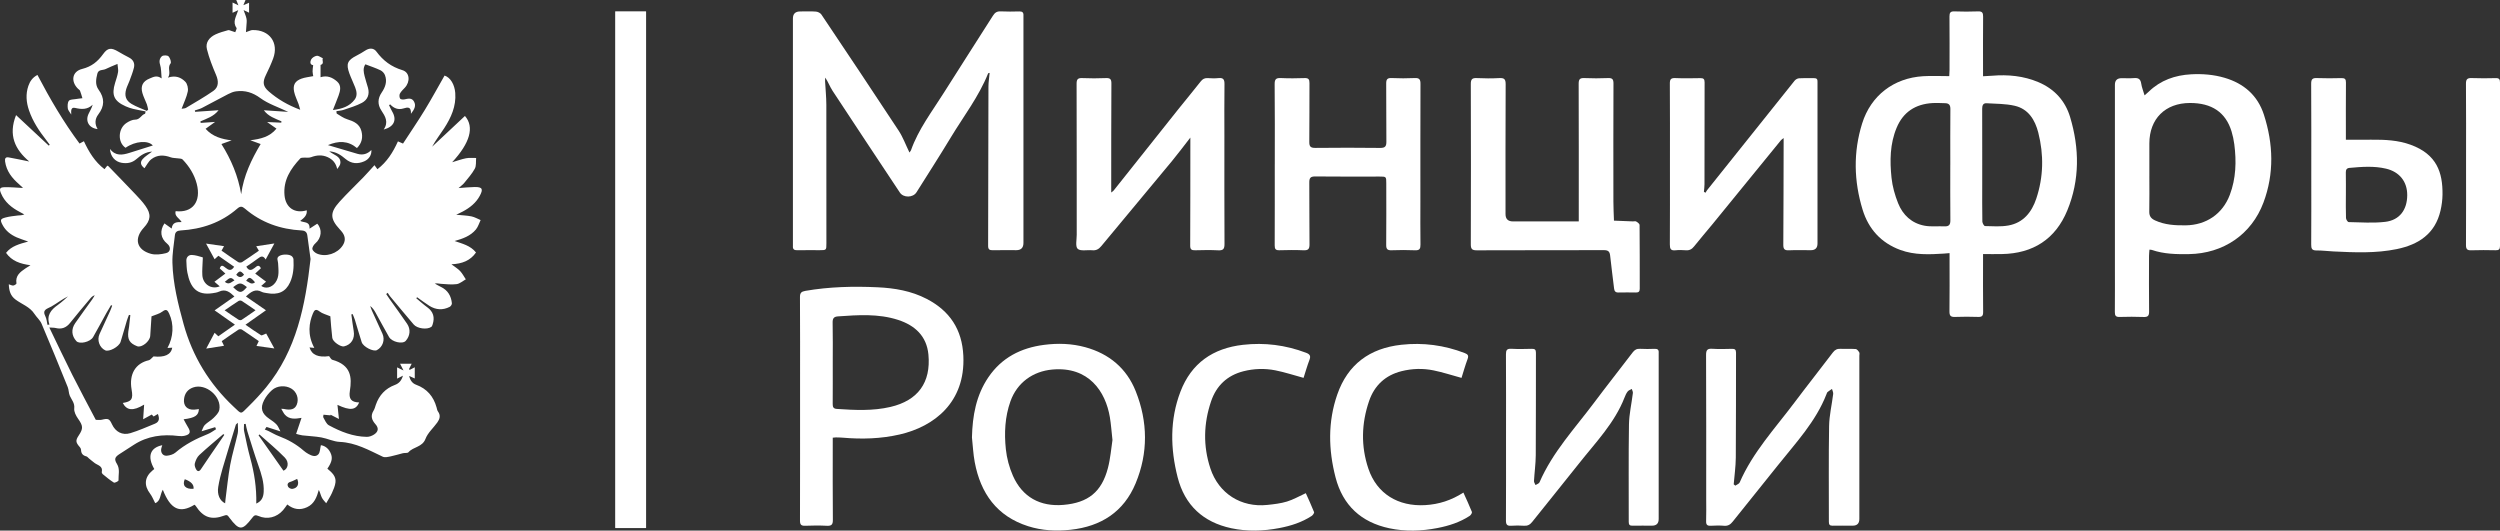
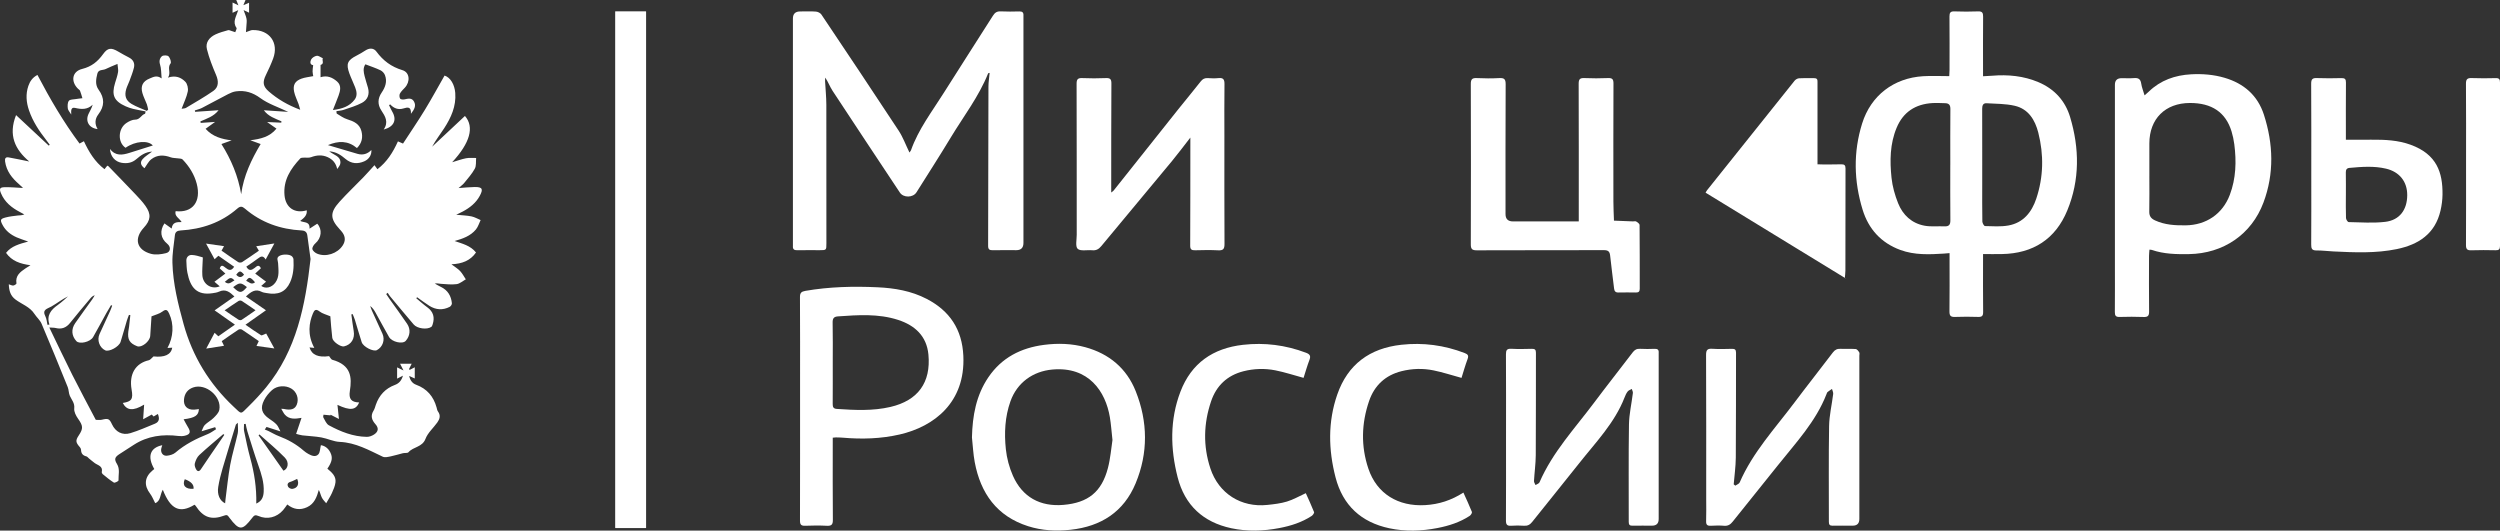
<svg xmlns="http://www.w3.org/2000/svg" id="Layer_1" data-name="Layer 1" viewBox="0 0 2549.35 541.07">
  <rect x="0" y="0" width="2549.35" height="541.07" fill="#333333" stroke="none" />
  <defs>
    <style> .cls-1 { fill: #fff; } </style>
  </defs>
  <path class="cls-1" d="m198.25,514.74c-14.94,9.11-24.33,4.74-32.22-15.34-2.94,4.86-2.13,11.74-7.78,13.67-1.81-3.44-3.05-6.86-5.16-9.61-6.47-8.44-5.78-16.87,2.35-23.63.63-.52,1.27-1.04,1.88-1.54-7.34-12.67-4.4-21.73,8.16-24.31-.42,1.4-.92,2.59-1.11,3.83-.61,3.95,1.86,7.29,5.79,6.9,2.99-.3,6.46-1.25,8.66-3.14,9.89-8.48,21.21-14.23,33.19-19,2.94-1.17,5.53-3.22,8.28-4.86-.3-.71-.59-1.42-.89-2.12-4.33,1.31-8.66,2.62-13.84,4.18,1.08-2.21,1.69-4.79,3.28-6.4,2.66-2.69,6.22-4.48,8.91-7.15,2.37-2.36,5.24-5.17,5.86-8.19,2.78-13.54-13.75-27.5-26.68-22.92-5.62,1.99-8.61,6.11-9.28,11.87-.8,6.92,3.31,11.14,10.3,10.76,1.62-.09,3.22-.38,4.85-.58-.26,6.47-3.85,8.97-15.57,10.4,1.62,2.95,2.94,5.62,4.51,8.13,3.01,4.83,2.2,7.31-3.3,8.64-2.03.49-4.28.53-6.37.27-16.18-2.01-31.55-.08-45.54,8.95-4.9,3.16-9.79,6.34-14.69,9.49-4.82,3.1-5.54,5.27-2.6,10.03,3.34,5.4,1.38,11.24,1.6,16.87.03.73-3.86,2.72-4.73,2.18-4.04-2.49-7.7-5.63-11.4-8.64-.56-.45-1.06-1.55-.92-2.2,1.31-6.06-3.99-6.71-7.23-9.09-2.03-1.49-3.93-3.14-5.89-4.73-.87-.71-1.63-1.84-2.61-2.07-3.64-.86-5.35-3-5.43-6.71-.02-.88-.54-1.91-1.14-2.59-4.41-5.01-4.63-6.89-1.19-12.06,4.78-7.18,4.37-9.85-.75-17.1-2.1-2.98-4.23-7.11-3.85-10.43.63-5.46-2.61-8.67-4.48-12.81-1.24-2.74-1.02-6.13-2.16-8.94-8.74-21.58-17.51-43.15-26.64-64.58-1.59-3.74-5.08-6.62-7.35-10.13-4.65-7.18-12.75-9.74-19.17-14.51-5.3-3.94-6.67-9.05-6.94-15.63,1.92.58,3.34,1.45,4.63,1.28,1.19-.15,3.3-1.59,3.2-2.15-1.36-7.95,3.89-11.73,9.35-15.43,1.22-.83,2.48-1.59,4.92-3.14-10.39-1.37-18.99-4.21-24.9-12.59,5.48-7.01,13.57-9.03,22.59-11.55-4.74-1.7-8.33-2.76-11.72-4.26-6.07-2.69-11.2-6.59-14.38-12.6-2.73-5.16-2.4-6.25,3.12-7.7,3.98-1.04,8.14-1.48,12.25-1.98,2.11-.25,4.27-.04,6.77-1.12-1.48-.8-2.94-1.62-4.43-2.4-8.47-4.42-15.66-10.16-19.42-19.29-1.85-4.49-1.16-5.93,3.68-6.06,5.93-.16,11.88.46,18.88.79-1.63-1.53-2.78-2.69-4.01-3.76-7.22-6.25-12.92-13.37-14.31-23.27-.45-3.19.59-4.68,3.61-4.15,6.96,1.22,13.87,2.74,21.04,4.19-14.51-12.22-21.58-26.81-13.46-47.33,11.75,10.97,22.55,21.06,33.36,31.14.33-.3.65-.61.98-.91-1.13-1.52-2.23-3.07-3.4-4.56-7.33-9.35-13.87-19.16-17.74-30.51-2.81-8.23-3.52-16.56-.65-24.93,1.61-4.67,4.25-8.56,9.25-11.19,12.79,24.39,26.49,47.88,42.94,69.97,1.68-.9,2.93-1.57,4.44-2.37,5.1,10.92,11.1,20.95,21.01,28.51,1.11-1.41,1.98-2.5,2.8-3.55.53.21.91.24,1.11.45,9.26,9.57,18.57,19.11,27.73,28.78,3.55,3.74,7.12,7.53,10.09,11.72,6.08,8.59,5.45,14.58-1.7,22.34-10.18,11.04-7.33,22.52,7.26,26.56,4.77,1.32,10.52.55,15.48-.68,4.82-1.19,5.15-6.35,1.24-9.54-6.86-5.6-7.93-13.15-2.89-20.78,2.2,1.57,4.41,3.14,7.39,5.26.7-6.53,5.14-6.69,10.16-6.62-2.43-4.06-7.58-5.92-6.13-11.13,17.24,1.96,26.29-9.67,21.52-27.94-2.48-9.49-7.64-17.71-14.43-24.77-1-1.03-3.28-.89-4.99-1.16-2.35-.38-4.89-.21-7.06-1.02-7.03-2.61-13.91-2.68-19.88,1.97-2.91,2.27-4.65,6.05-6.92,9.15-3.8-2.92-4.85-5.97-1.81-9.4,2.54-2.86,6.06-4.85,9.59-7.56-6.8.31-11.61,3.83-16.08,7.69-4.46,3.85-9.44,4.63-14.93,3.74-6.83-1.11-11.55-6.61-11.97-14.16,5.6,7.48,12.69,6.29,19.99,3.97,8.01-2.54,16.02-5.06,23.7-7.48-4.6-5.42-17.83-4.67-27.8,2.35-8.27-5.52-7.79-19.69,1.09-25.43,2.58-1.67,5.81-3.3,8.73-3.28,4.87.04,6.16-4.82,9.95-5.96.39-.12.41-1.48.65-2.46-4.41-.87-8.65-1.57-12.81-2.58-2.57-.62-5.1-1.52-7.52-2.6-11.9-5.33-14.59-11.46-10.74-23.92,1.13-3.65,2.39-7.29,3.02-11.04.39-2.31-.31-4.8-.61-8.25-4.57,1.95-8.38,3.36-11.98,5.19-2.9,1.47-7.39.17-8.55,4.75-1.42,5.61-2.35,11.36,1.3,16.37,6.25,8.59,6.17,16.72-.28,25.14-3.48,4.55-3.91,9.71-.74,15-8.9-.99-12.89-8.25-9.08-15.84,1.43-2.86,3.03-5.64,4.06-9.03-5.48,5.21-11.43,4.8-17.87,3.3-4.28-1-4.26,2.42-3.99,6.76-1.63-2.74-3.32-4.41-3.52-6.23-.29-2.6-.33-5.98,1.1-7.79,1.21-1.52,4.64-1.35,7.11-1.79,2.21-.39,4.46-.58,6.69-.86-.78-2.53-1.46-5.11-2.42-7.57-.33-.85-1.38-1.41-2.1-2.11-7.57-7.45-6.05-17.6,4.2-20.16,9.66-2.41,15.91-7.49,21.48-15.22,4.78-6.64,8.36-6.61,15.43-2.46,3.58,2.1,7.22,4.13,10.91,6.02,4.32,2.21,6.11,5.83,5.05,10.31-1.09,4.65-2.94,9.13-4.58,13.64-1.01,2.81-2.49,5.46-3.32,8.31-1.94,6.7-.43,11.56,5.51,15.09,4.87,2.89,10.34,4.77,15.55,7.09.44-.45.88-.9,1.32-1.35-.42-1.79-.66-3.65-1.3-5.36-1.45-3.89-3.47-7.61-4.58-11.58-2.01-7.16.5-12,7.46-14.76,3.53-1.4,7.16-3.75,12.18-.05-.54-5.41-.31-10.06-1.63-14.21-1.17-3.65-.21-6.58,1.93-8.44,1.34-1.17,5.54-1.1,6.75.12,1.63,1.64,3.03,6.04,2.04,7.28-3.71,4.64.96,9.6-2.75,14.43,7.89-2.66,13.55-.15,17.8,4.2,2.11,2.16,3.15,6.8,2.52,9.89-1.16,5.75-3.89,11.18-6.31,17.66,1.86-.35,3.36-.25,4.41-.89,9.38-5.64,18.94-11.03,27.9-17.28,5.62-3.92,5.57-9.97,2.78-16.46-3.64-8.48-7.03-17.18-9.26-26.1-1.75-6.99,2.56-12.21,8.83-15.14,4.03-1.88,8.42-3.05,12.73-4.27,1.04-.29,2.4.47,3.59.82,1.26.37,2.49.82,3.73,1.23.47-1.51,1.82-3.64,1.26-4.43-4.34-6.22-.2-11.56,1.78-18.06-2.29,1.07-3.9,1.82-5.79,2.7V2.57c1.72.83,3.27,1.58,5.99,2.89-.97-2.39-1.52-3.75-2.21-5.46h9.44c-.63,1.52-1.21,2.93-2.17,5.26,2.47-1.05,4.02-1.71,5.79-2.46v10.16c-1.8-.86-3.33-1.6-5.6-2.68,1.23,3.51,2.5,6.15,3.02,8.94.43,2.29,0,4.75-.12,7.12-.11,2.15-.32,4.3-.48,6.45,1.58-.58,3.15-1.2,4.75-1.74.61-.21,1.28-.36,1.92-.38,17.31-.46,27.07,12.88,21.07,29.04-2.14,5.76-4.74,11.36-7.44,16.88-3.53,7.23-2.99,11.51,3.07,16.75,9.13,7.9,19.4,13.91,31.96,18.6-.76-2.67-1.13-4.29-1.69-5.85-1.51-4.21-3.65-8.28-4.53-12.61-1.39-6.9.94-10.86,7.51-13.27,3.56-1.31,7.48-1.64,12.02-2.56-.12-.75-.66-2.75-.7-4.76-.04-2.12.39-4.24.62-6.41-3.84-.48-2.91-4.13-2.09-5.75.93-1.85,3.63-3.53,5.76-3.83,1.83-.26,3.95,1.54,6.2,2.54-1.16,2.02,1.85,5.63-2.35,6.78v12.53c6.79-2.2,12.27.33,16.88,4.39,4.57,4.04,3.29,9.38,1.46,14.39-1.68,4.58-3.55,9.08-5.75,14.65,9.62-1.14,17.07-3.8,22.25-10.71,2.86-3.81,2.03-8.28.43-12.42-1.85-4.81-4.18-9.44-5.92-14.28-3.5-9.72-1.91-13.29,7.27-18,3.1-1.59,6.14-3.35,9.06-5.26,4.11-2.7,8.48-2.7,11.24,1.03,6.87,9.32,15.19,15.58,26.58,19.02,7.57,2.28,8.12,11.8,2.46,17.85-1.81,1.93-3.85,3.8-5.06,6.08-.71,1.35-.55,3.79.26,5.09.55.87,3.02,1.07,4.45.76,3.7-.79,7.43-1.89,9.71,2.28,2.36,4.32.3,7.95-3.15,12.43.4-7.49-3.31-6.8-7.68-5.45-5.24,1.62-9.74-.09-13.5-4.17-.38.27-.77.55-1.15.82,1.06,2.17,1.99,4.42,3.21,6.5,4.97,8.44,2.01,15.54-8.7,18.38,5.3-7.65,1.58-13.53-2.35-19.48-4.01-6.06-3.78-12.23.29-18.2,3.74-5.49,5.87-11.34,3.38-17.83-.76-1.98-2.65-4.04-4.56-4.95-4.9-2.33-10.1-4.04-15.41-6.09-2.66,3.95-1.76,8.04-.79,12.02.98,4.03,2.35,7.96,3.46,11.96,1.85,6.68-.39,12.24-6.21,15.33-5.77,3.07-12.21,4.93-18.44,7.08-2.3.8-4.84.92-7.53,1.39.14,1.04-.02,2.28.4,2.53,3.45,2.06,6.81,4.57,10.58,5.73,6.7,2.07,12.63,4.73,14.52,12.14,1.61,6.32.51,12.14-4.56,17.23-9.11-7.63-18.75-7.58-29.62-3.01,10.71,3.18,20.42,6.12,30.18,8.92,5.42,1.56,10.17.15,14.13-3.93.41,4.77-2.23,9.36-7.2,11.53-6.75,2.94-13.23,2.58-19.14-2.39-4.55-3.82-9.31-7.32-16.67-7.78,4.87,3.87,11.65,4.81,11.45,11.72-.06,2.14-1.7,4.24-3.29,6.3-1.29-6.01-4.65-9.81-9.77-12.11-5.64-2.54-11.18-2.08-16.93.08-2.35.88-5.24.27-7.88.45-1.04.07-2.43.11-3.03.75-9.92,10.61-17.56,22.27-16.11,37.72,1.17,12.57,10.44,18.88,22.67,15.23.57,5.01-2.67,7.76-6.69,10.84,3.98,2.01,10.03.22,9.54,7.89,3.33-2.16,5.59-3.62,7.85-5.08,5.35,5.74,4.37,14.66-1.9,20.04-1.62,1.39-3.38,4.12-3.05,5.84.36,1.85,2.84,3.88,4.86,4.71,9.06,3.74,20.65-.15,26.02-8.32,2.88-4.38,2.9-8.73-.07-13.03-.85-1.23-1.87-2.34-2.88-3.44-9.93-10.79-10.24-17.08-.3-28.1,7.8-8.65,16.31-16.67,24.41-25.06,3.8-3.93,7.4-8.06,11.27-12.3.9,1.22,1.74,2.38,3.01,4.11,9.74-7.43,15.89-17.24,20.92-28.4,1.52.66,2.93,1.28,5.18,2.26,7.43-11.42,15.13-22.67,22.23-34.3,7.02-11.49,13.43-23.34,20.13-35.05,5.99,1.92,10.26,9.18,10.91,17.75,1.02,13.55-4.26,25.08-11.3,35.99-4.02,6.23-8.66,12.06-12.3,18.81,11.16-10.45,22.31-20.9,33.48-31.36,9.81,11.22,5.18,27.53-13.05,47.2,5.2-1.53,9.64-3.19,14.24-4.08,3.3-.63,6.8-.22,10.22-.27-.37,3.68.28,7.91-1.35,10.91-2.89,5.3-7.08,9.91-10.9,14.67-1.29,1.61-3.08,2.8-5.67,5.09,6.48-.44,11.5-1.01,16.52-1.06,7.72-.08,8.85,2.02,5.13,8.95-3.93,7.33-10.19,12.2-17.35,16.04-1.75.94-3.56,1.76-6.68,3.29,6.06.6,10.89.72,15.55,1.67,3.23.66,6.22,2.46,9.32,3.75-1.56,3.21-2.58,6.88-4.78,9.56-5.51,6.69-13.43,9.45-21.75,11.8,7.81,2.77,16.04,4.5,21.83,11.7-5.81,8.33-14.12,11.55-25.08,12.03,3.66,2.79,6.63,4.52,8.88,6.92,2.31,2.47,3.9,5.59,5.81,8.43-3.13,1.71-6.11,4.46-9.41,4.9-5.3.71-10.81-.02-16.22-.33-1.9-.11-3.77-.77-6-.25,2.11,1.17,4.17,2.44,6.35,3.48,6.98,3.36,10.32,9.2,11.07,16.6.12,1.16-1.1,3.07-2.2,3.64-7.08,3.66-14.16,3.17-20.84-1.06-4.28-2.71-8.31-5.81-12.46-8.73l-.82,1.05c3.71,3.07,7.26,6.35,11.15,9.15,6.3,4.54,7.86,10.38,5.54,17.52-.29.89-.64,1.99-1.33,2.49-4.28,3.11-14.37,1.84-17.98-2.4-8.11-9.51-16.1-19.12-24.09-28.72-.92-1.1-1.61-2.4-2.41-3.61l-1.55,1.27c1.23,1.82,2.43,3.67,3.7,5.46,5.88,8.29,11.92,16.46,17.62,24.87,3.83,5.64,3.08,12.38-1.41,17.43-3.19,3.59-14.08,1.17-17.03-3.98-4.7-8.24-9.17-16.62-13.78-24.91-1.35-2.43-2.88-4.77-5.42-6.7.56,1.56,1.03,3.16,1.71,4.66,3.57,7.88,7.23,15.72,10.78,23.61,2.83,6.31.33,13.57-5.64,16.75-3.56,1.89-13.96-3.33-15.52-8.12-2.48-7.58-4.6-15.27-6.95-22.89-.61-1.96-1.51-3.84-2.27-5.75-.44.12-.89.23-1.33.35.79,5.62,1.43,11.27,2.4,16.86,1.36,7.8-2.41,13.99-9.85,15.73-3.36.78-11.5-4.7-11.99-8.67-.97-7.73-1.42-15.53-1.98-22.02-4.17-1.79-8.1-2.66-10.96-4.9-4.01-3.14-5.43-1.29-6.86,2.16-3.79,9.13-5.87,21.44,1.47,34.96-1.76-.16-3.25-.3-4.89-.45,2.29,7.68,9.05,10.44,19.98,8.87,1.23,1.47,2.01,3.36,3.22,3.7,19.27,5.34,20.18,17.76,17.95,31.85-1.27,8.07,1.39,11.45,9.53,11.68-3.38,7.79-9.07,8.63-22.18,2.44.53,5,.98,9.23,1.52,14.43-2.87-1.47-5.73-2.94-8.59-4.4.02.23.03.47.05.7-2.19-.21-4.38-.41-7.21-.68-.04.62-.61,2.08-.12,2.92,1.63,2.81,3.05,6.51,5.62,7.89,12.05,6.5,24.71,11.6,38.7,11.78,2.47.03,5.27-1.03,7.38-2.41,4.42-2.9,4.91-6.56,1.4-10.49-3.85-4.33-5.22-8.6-1.91-13.87,1.12-1.78,1.6-3.97,2.31-6,3.39-9.69,9.72-16.57,19.39-20.17,4.16-1.55,6.71-4.3,8.24-9.45-2.38,1.2-3.92,1.98-5.96,3.01v-11.49c1.81.88,3.48,1.69,6.53,3.18-1.56-3.06-2.46-4.83-3.51-6.88h11.84c-1.01,2.04-1.84,3.73-2.68,5.41.19.3.39.59.58.89,1.6-.82,3.2-1.63,5.25-2.68v11.42c-1.67-.76-3.35-1.52-5.72-2.59,1.11,4.73,3.39,7.61,7.12,8.98,11.05,4.07,17.74,11.94,20.84,23.12.4,1.44.62,3.07,1.46,4.21,2.92,3.95,1.76,7.63-.65,11.05-4.01,5.65-9.74,10.55-12.1,16.77-3.27,8.64-12.46,8.02-17.35,13.65-.98,1.13-3.78.55-5.68,1.01-4.11,1-8.14,2.36-12.27,3.18-2.72.54-6.07,1.44-8.29.39-14.08-6.64-27.58-14.4-43.85-15.1-6.33-.27-12.48-3.43-18.83-4.57-6.36-1.14-12.88-1.33-19.32-2.1-2.16-.26-4.27-1.01-6.35-1.53,1.9-5.61,3.51-10.38,5.51-16.32-6.9,1.25-12.58,1.51-16.85-3.12-1.44-1.57-2.32-3.66-3.84-6.15,1.66.1,2.13.07,2.58.17,7.27,1.64,11.37.3,13.26-4.36,2.44-6.02-.03-13.2-5.68-16.47-5.96-3.46-14.34-3.06-19.65,1.7-3.15,2.82-6,6.34-7.94,10.08-4.31,8.28-2.43,13.91,5.32,19.16,2.61,1.76,5.29,3.58,7.4,5.86,1.65,1.78,2.47,4.32,3.87,6.92-5.35-1.71-9.75-3.12-14.14-4.53-.6.87-1.21,1.75-1.81,2.62,1.21.49,2.45.92,3.62,1.49,3.58,1.75,7.02,3.87,10.73,5.27,9.3,3.5,17.79,8.25,25.28,14.8,1.49,1.31,3.18,2.45,4.91,3.41,3.32,1.85,7.31,3.4,10.12.3,1.79-1.99,1.66-5.71,2.54-9.26,3.71.48,7.36,2.88,9.58,7.26,2.71,5.33,1.9,9.61-2.95,16.69,4.33,3.64,8.98,7.49,8.28,13.83-.41,3.76-2.08,7.46-3.64,10.98-1.49,3.36-3.58,6.44-5.84,10.42-1.24-1.55-3.22-3.4-4.39-5.68-1.24-2.4-1.72-5.2-3.14-7.92-2.09,7.36-4.55,14.18-11.93,17.61-7.19,3.34-13.88,2.37-20.22-2.75-1.5,2.04-2.74,3.99-4.24,5.72-6.53,7.53-16.24,9.98-25.29,5.98-3.18-1.41-4.35-.57-6.31,1.99-10.03,13.09-13.05,13.21-23.19-.18-1.33-1.76-1.9-3.42-4.96-2.27-13.34,4.99-21.69,2.06-29.4-9.79-.26-.4-.7-.68-1.29-1.25Zm118.44-250.48c-1.11-8.19-2.15-16.24-3.31-24.27-.46-3.17-2.12-4.78-5.67-4.97-21.72-1.17-41.34-8.01-58.01-22.32-2.71-2.33-4.69-2.63-7.59-.1-16.58,14.44-36.27,21.15-57.96,22.41-3.43.2-5.45,1.51-5.8,4.79-1,9.39-2.79,18.83-2.53,28.2.6,21.36,5.75,42.03,11.42,62.56,9.09,32.93,26.26,60.92,51.08,84.26,8.44,7.94,6.83,7.79,14.67.06,6.39-6.3,12.59-12.87,18.28-19.8,31.22-38,40.05-83.72,45.4-130.81Zm-160.09,99.19c11.16,1.23,17.86-1.77,19.01-8.91-1.54.09-3.06.18-4.82.29,6.15-11.21,6.72-24.21,1.76-34.93-1.51-3.27-2.83-5.39-6.93-2.19-2.98,2.32-7.1,3.19-11.12,4.88-.39,6.05-.79,13.02-1.31,19.97-.43,5.69-8.79,12.26-13.27,10.53-7.73-2.98-10.07-6.87-9.05-15.16.2-1.65.58-3.27.77-4.91.46-3.89.85-7.78,1.27-11.68l-1.41-.21c-.73,1.97-1.57,3.92-2.17,5.93-2.14,7.16-4.1,14.38-6.34,21.51-1.61,5.11-11.81,10.56-15.75,8.65-5.83-2.83-8.52-10.44-5.74-16.56,3.57-7.88,7.25-15.71,10.83-23.59.8-1.76,1.39-3.61,2.08-5.41l-1.18-.47c-1.59,2.69-3.25,5.34-4.77,8.07-4.52,8.15-8.89,16.39-13.51,24.48-2.89,5.06-13.92,7.57-17.06,4.12-4.89-5.37-5.49-12.12-1.21-18.31,5.69-8.21,11.65-16.24,17.45-24.37.93-1.3,1.67-2.73,2.49-4.11-2.23.72-3.47,2.03-4.62,3.41-6.83,8.19-13.79,16.27-20.39,24.64-3.98,5.05-8.66,6.91-14.87,5.37-1.69-.42-3.51-.3-6.45-.52,8.1,16.74,15.57,32.65,23.46,48.33,7.74,15.38,15.93,30.54,23.92,45.81,1.68,0,4.04.44,6.16-.08,6.4-1.59,7.69-1.15,10.36,4.63,3.55,7.69,10.5,11.55,18.73,9.06,8.53-2.59,16.74-6.27,25.03-9.64,4.76-1.93,4.76-5.52,3.05-9.93-1.73,1.02-3.1,1.83-4.36,2.58-.87-.92-1.51-1.61-1.88-2-3.11,1.7-5.84,3.2-8.79,4.81.37-5.36.67-9.74,1.02-14.94-11.29,6.84-17.75,6.08-21.8-1.68,9.12-1.49,10.73-3.91,9.02-13.64-2.77-15.74,3.92-26.82,17.59-29.93,1.52-.34,2.7-2.16,4.79-3.92Zm137.33-249.35c-10.48-5.02-20.43-8.19-28.41-14.05-7.86-5.77-15.63-8.11-24.8-6.91-2.76.36-5.53,1.52-8.04,2.81-8.98,4.61-17.82,9.51-26.79,14.14-2.24,1.15-4.79,1.69-7.2,2.51.08.48.17.96.25,1.44,7.8-.53,15.59-1.07,23.95-1.64-4.91,6.34-11.94,8.51-18.52,11.37l.25,1.57c4.53-.31,9.05-.62,14.71-1.01-3.63,2.63-6.48,4.69-9.7,7.02,7.26,8.08,16.41,10.52,26.57,11.79-3.32,1.19-6.63,2.38-10.41,3.74,9.97,15.87,17.07,32.68,20.13,51.17,2.53-18.9,10.46-35.39,19.86-51.17-3.98-1.45-7.27-2.65-10.55-3.85,10.43-1.27,19.81-3.39,26.69-11.86-3.21-2.25-5.97-4.19-9.57-6.72,5.7.25,10.08.44,14.47.64.06-.46.11-.93.17-1.39-6.44-2.81-13.34-4.94-17.95-11.27,8.28.56,16.1,1.08,24.9,1.67Zm-64.36,399.15c.13-1.38.2-2.63.37-3.88,1.56-11.82,2.67-23.73,4.83-35.44,1.98-10.74,5.28-21.23,7.63-31.91.68-3.1.1-6.47.1-10.92-1.54,1.48-1.9,1.66-1.99,1.93-4.55,14.88-9.19,29.74-13.55,44.67-1.81,6.19-3.41,12.49-4.42,18.84-1.25,7.85,1.59,14.1,7.02,16.7Zm31.78.27c5.09-2.3,7.22-5.95,7.54-11.91.52-9.53-2.38-18.32-5.48-27.16-4.01-11.42-7.52-23.02-11.15-34.57-.78-2.49-1.17-5.1-1.74-7.65-.55.06-1.1.12-1.66.18,0,2.41-.41,4.9.07,7.2,1.92,9.25,3.79,18.52,6.29,27.62,4.11,14.99,6.48,30.16,6.11,46.28Zm-32.63-70.05c-.33-.27-.66-.54-.98-.81-8.22,7.09-16.62,14-24.55,21.39-2.26,2.11-3.72,5.51-4.54,8.59-.5,1.89.43,4.59,1.59,6.37,1.22,1.89,2.98,1.97,4.62-.5,6.68-10.07,13.6-19.98,20.42-29.96,1.16-1.69,2.3-3.39,3.45-5.08Zm60.31,36.53c4.59-1.68,6.24-8.41,1.37-13.43-8.11-8.35-17.19-15.76-25.86-23.56-.29.3-.59.6-.88.9,8.42,11.98,16.84,23.95,25.38,36.09ZM48.42,331.22c.67-.08,1.33-.15,2-.23-3.2-9.39,1.58-15.09,8.41-19.91,2.3-1.62,4.42-3.49,6.58-5.3,1.36-1.14,2.63-2.38,3.94-3.58-6.12,3.02-11.31,7.15-17,10.4-4.17,2.38-9.66,2.98-6.06,10.03,1.31,2.56,1.45,5.71,2.12,8.59Zm254.59,157.13c-2.6,1.16-4.75,2.38-7.06,3.08-2.9.87-3.18,3.02-2.13,4.94.65,1.2,2.92,2.36,4.28,2.17,5.37-.73,7.31-4.96,4.92-10.19Zm-105.66,10.13q.91-6.21-8.91-9.81c-2.89,6.32.67,10.39,8.91,9.81Z" />
  <path class="cls-1" d="m1987.74,77.65c.11-2.5.28-4.44.28-6.39.02-18.16.1-36.33-.06-54.49-.04-3.88,1.06-5.31,5.1-5.16,7.99.29,16,.32,23.99,0,4.34-.18,5.25,1.47,5.21,5.46-.19,18.16-.08,36.32-.08,54.49v6.19c3.33-.18,6.24-.27,9.14-.52,16.31-1.37,32.27.15,47.44,6.59,16.11,6.85,27.2,18.87,32.19,35.48,9.6,31.96,9.98,64.16-2.86,95.3-12.05,29.24-34.91,43.91-66.62,44.47-6.13.11-12.26.02-19.28.02,0,1.2,0,3.12,0,5.03,0,18-.12,35.99.09,53.99.05,4.03-1.21,5.19-5.11,5.06-7.82-.25-15.67-.3-23.49.01-4.32.17-5.8-1.06-5.74-5.57.24-17.66.1-35.32.1-52.99v-6.52c-2.27.2-3.99.38-5.73.49-14.98.94-29.96,1.6-44.4-3.69-19.7-7.22-32.5-21.36-38.54-41.07-8.93-29.13-9.61-58.7-.48-87.92,8.94-28.59,32.24-46.35,62.14-48.2,8.72-.54,17.5-.08,26.71-.08Zm33.61,90.8c0,6.5,0,13,0,19.49,0,12.66-.1,25.33.13,37.99.03,1.62,1.73,4.58,2.72,4.6,7.94.19,16.07.79,23.81-.59,15.17-2.7,23.8-13.49,28.43-27.3,7.43-22.14,7.82-44.8,2.09-67.35-3.3-12.97-10.06-24.22-24.1-27.44-9.25-2.12-19.05-1.99-28.62-2.56-3.62-.22-4.52,2.31-4.5,5.68.11,19.16.05,38.32.05,57.48Zm-32.55-.34c0-19-.11-38,.08-56.99.04-4.12-1.55-5.82-5.39-5.9-4.33-.08-8.68-.37-12.99-.11-17.14,1.04-29.67,9.02-36.41,25.12-6.89,16.47-7.03,33.84-5.23,51.11.92,8.78,3.42,17.65,6.71,25.88,4.82,12.07,13.9,20.52,27,22.94,6.59,1.22,13.54.35,20.32.65,4.58.21,6.03-1.68,5.98-6.21-.2-18.83-.08-37.66-.09-56.49Z" />
  <path class="cls-1" d="m927.4,155.57c.91-1.36,1.38-1.82,1.58-2.38,7.59-21.47,21.42-39.39,33.35-58.37,16.57-26.36,33.54-52.48,50.19-78.8,2.01-3.18,4.13-4.63,7.99-4.42,6.31.34,12.66.2,18.99.05,3.02-.07,4.32,1.09,4.15,4.07-.07,1.16,0,2.33,0,3.5,0,76.15,0,152.31,0,228.46q0,7.42-7.27,7.42c-8,0-16-.12-23.99.05-3.32.07-4.77-.81-4.76-4.44.16-54.16.18-108.31.33-162.47.01-4.57.78-9.13,1.21-13.92-.94.25-1.43.24-1.5.41-9.46,23.71-25.08,43.84-38.13,65.46-11.35,18.82-23.27,37.29-34.96,55.9-3.53,5.62-13.3,5.78-16.95.27-22.92-34.56-45.87-69.1-68.63-103.76-2.75-4.19-4.45-9.07-7.46-13.46-.07,1.22-.25,2.45-.18,3.66.42,7.96,1.27,15.92,1.29,23.88.12,47.16.06,94.32.06,141.47,0,6.95-.02,6.96-6.76,6.96-7.67,0-15.33-.11-22.99.05-3.23.07-4.67-1.09-4.39-4.33.09-.99,0-2,0-3,0-76.32,0-152.64,0-228.96q0-7.2,7.44-7.2c5.33,0,10.69-.27,15.99.14,1.96.15,4.54,1.39,5.59,2.96,26.43,39.42,52.81,78.87,78.86,118.53,4.32,6.58,7.06,14.21,10.97,22.24Z" />
  <path class="cls-1" d="m2191.88,254.57c-.16,2.35-.43,4.44-.43,6.52-.03,18.82-.14,37.65.07,56.47.05,4.32-1.12,5.87-5.61,5.68-8.15-.34-16.32-.26-24.48-.03-3.79.11-4.87-1.27-4.83-4.92.15-16.16.06-32.31.06-48.47,0-61.13,0-122.26,0-183.39q0-6.71,6.87-6.71c4.16,0,8.35.28,12.49-.08,4.38-.37,6.76.84,7.45,5.55.57,3.84,2.1,7.53,3.43,12.07,1.81-1.6,3.05-2.61,4.19-3.72,12.06-11.72,26.87-16.87,43.31-17.76,11.51-.63,22.91.28,34.07,3.55,19.77,5.79,33.82,18.08,40.14,37.69,9.57,29.74,10.62,59.92-.46,89.51-12.22,32.63-41,52.02-75.87,52.6-12.85.21-25.62,0-37.95-4.26-.58-.2-1.24-.16-2.44-.29Zm-.1-75.35c0,12.16.17,24.31-.08,36.46-.1,4.69,1.77,7.18,5.92,9.09,9.99,4.61,20.49,5.15,31.2,5.02,20.91-.25,37.63-11.57,45.01-31.09,6.32-16.73,6.83-34.08,4.57-51.59-.57-4.43-1.5-8.86-2.81-13.13-5.99-19.47-20.14-29.03-42.5-28.96-25.15.08-41.28,16.16-41.31,41.22-.02,10.99,0,21.98.01,32.97Z" />
  <path class="cls-1" d="m849.19,446.33v6.36c0,25.82-.13,51.64.11,77.45.05,4.92-1.48,6.26-6.2,6.01-7.31-.38-14.66-.32-21.98-.01-4.17.18-5.35-1.19-5.34-5.34.13-45.31.08-90.61.08-135.92,0-30.65.09-61.3-.1-91.95-.03-4.32,1.51-5.63,5.52-6.32,24.41-4.21,49.04-4.79,73.64-3.65,17.28.79,34.39,3.69,50.08,11.84,23.53,12.22,36.12,31.17,37.36,58.08,2.2,47.55-29.89,72.14-64.96,80.19-19.16,4.4-38.52,4.94-58.01,3.25-2.32-.2-4.66-.22-6.99-.27-.81-.02-1.62.13-3.22.28Zm0-76.43c0,13.99.07,27.99-.05,41.98-.03,3.19.68,4.88,4.28,5.12,18.29,1.24,36.61,2.17,54.63-2.04,28.02-6.54,41.4-24.89,38.7-53.45-1.79-18.87-13.84-29.76-30.91-35.3-20.04-6.5-40.72-5.03-61.33-3.59-4.14.29-5.52,2.02-5.43,6.3.29,13.65.11,27.32.11,40.98Z" />
  <path class="cls-1" d="m1609.93,225.77v-7.36c0-44.32.07-88.64-.1-132.96-.02-4.64,1.28-6.04,5.87-5.83,7.98.35,16,.34,23.98,0,4.37-.18,5.66,1.09,5.64,5.56-.17,40.15-.13,80.31-.07,120.46,0,6.45.37,12.9.57,19.36,6.43.26,12.85.52,19.28.77,1.16.04,2.59-.41,3.44.11,1.38.85,3.39,2.3,3.4,3.51.21,21.66.13,43.32.17,64.98,0,2.7-.95,3.96-3.79,3.91-6-.11-12-.12-17.99,0-2.99.06-4.08-1.37-4.4-4.14-1.3-11.22-2.85-22.41-4.03-33.64-.45-4.22-2.28-5.44-6.44-5.42-43.15.13-86.3,0-129.46.18-4.76.02-6.17-1.21-6.16-6.07.17-54.48.17-108.96,0-163.44-.01-4.78,1.23-6.37,6.09-6.12,7.64.39,15.34.41,22.98,0,4.97-.27,6.48,1.07,6.46,6.29-.23,44.15-.13,88.3-.13,132.45q0,7.42,7.62,7.42c20.16,0,40.32,0,60.48,0,1.96,0,3.91,0,6.6,0Z" />
  <path class="cls-1" d="m1213.86,140.28c-6.81,8.72-12.53,16.43-18.64,23.82-24.01,28.99-48.18,57.84-72.17,86.84-2.58,3.12-5.26,4.67-9.34,4.26-5.06-.51-11.82,1.19-14.74-1.46-2.56-2.33-.99-9.37-.99-14.33-.04-51.31.04-102.62-.13-153.93-.01-4.61,1.22-6.06,5.84-5.85,7.98.36,16,.33,23.98,0,4.33-.18,5.7,1.01,5.67,5.53-.21,35.82-.15,71.63-.18,107.45,0,.98,0,1.96,0,3.7,1.17-.95,1.96-1.38,2.47-2.02,21.98-27.62,43.92-55.27,65.91-82.88,7.58-9.51,15.4-18.82,22.9-28.39,1.97-2.51,4.04-3.57,7.18-3.36,3.65.24,7.36.37,10.98-.02,5.04-.54,6.12,1.62,6.06,6.26-.24,17.32-.09,34.65-.09,51.98,0,36.98-.09,73.97.11,110.95.03,5.05-1.37,6.7-6.47,6.43-7.81-.42-15.66-.25-23.48-.05-3.52.09-5.05-.74-5.03-4.67.16-34.15.13-68.3.16-102.45,0-2.14,0-4.28,0-7.8Z" />
-   <path class="cls-1" d="m1739.26,196.49c.5-.85.9-1.77,1.51-2.53,29.71-37.24,59.43-74.47,89.23-111.63,1-1.25,2.91-2.39,4.46-2.48,5.15-.31,10.33-.03,15.49-.15,2.69-.06,3.55,1.23,3.42,3.65-.05,1,0,2,0,3,0,53.99,0,107.99,0,161.98q0,6.8-6.77,6.81c-7.5,0-15.01-.26-22.49.1-4.53.21-5.63-1.46-5.6-5.73.22-34.49.25-68.99.33-103.48,0-1.47,0-2.94,0-5.25-1.36,1.09-2.18,1.55-2.74,2.23-23.27,28.51-46.51,57.06-69.79,85.57-6.22,7.61-12.69,15.02-18.8,22.72-2.31,2.92-4.8,4.21-8.5,3.91-3.48-.29-7.03-.37-10.49.01-4.86.54-5.74-1.6-5.71-5.98.18-27.33.09-54.66.09-81.99s.1-54.66-.1-81.99c-.03-4.37,1.08-5.82,5.57-5.64,8.48.35,17,.21,25.49.05,3.18-.06,4.39.87,4.38,4.23-.11,34.66-.06,69.33-.11,103.99,0,2.58-.38,5.16-.59,7.74.57.29,1.14.58,1.7.87Z" />
+   <path class="cls-1" d="m1739.26,196.49c.5-.85.9-1.77,1.51-2.53,29.71-37.24,59.43-74.47,89.23-111.63,1-1.25,2.91-2.39,4.46-2.48,5.15-.31,10.33-.03,15.49-.15,2.69-.06,3.55,1.23,3.42,3.65-.05,1,0,2,0,3,0,53.99,0,107.99,0,161.98q0,6.8-6.77,6.81s.1-54.66-.1-81.99c-.03-4.37,1.08-5.82,5.57-5.64,8.48.35,17,.21,25.49.05,3.18-.06,4.39.87,4.38,4.23-.11,34.66-.06,69.33-.11,103.99,0,2.58-.38,5.16-.59,7.74.57.29,1.14.58,1.7.87Z" />
  <path class="cls-1" d="m991.14,446.04c.51-21.94,4.22-42.87,16.75-61.33,13.59-20.02,33.2-29.99,56.81-33.04,14.2-1.84,28.29-1.38,42.06,2.4,24.28,6.67,42.09,21.48,51.42,44.97,12.36,31.1,12.77,62.79-.11,93.8-12.1,29.13-35.19,43.94-66.22,47.37-14.78,1.63-29.34.87-43.42-3.61-31.89-10.15-48.49-33.52-54.46-65.34-1.55-8.29-1.92-16.8-2.84-25.21Zm143.29,2.67c-1-9.01-1.47-16.16-2.64-23.19-4.38-26.24-21.51-52.07-58.76-48.68-19.62,1.79-35.84,13.26-42.64,32.41-5.64,15.87-6.4,32.35-4.69,48.77.97,9.26,3.5,18.73,7.27,27.24,9.62,21.69,27.78,31.62,51.44,29.6,25.14-2.14,38.96-13.14,45.36-37.5,2.6-9.88,3.35-20.24,4.66-28.64Z" />
  <path class="cls-1" d="m1769.57,495.23c1.52-1.07,3.82-1.81,4.45-3.26,13.33-30.73,36-55.03,55.74-81.33,12.89-17.18,26.26-34.01,39.23-51.14,2.17-2.87,4.43-3.98,7.93-3.81,5.15.26,10.34-.16,15.48.23,1.29.1,2.69,2,3.54,3.38.52.85.11,2.27.11,3.44,0,55.48,0,110.95,0,166.43q0,6.86-6.76,6.86c-6.83,0-13.66-.09-20.49.04-2.81.05-3.84-1.02-3.83-3.8.05-32.65-.33-65.31.24-97.95.19-10.88,2.84-21.71,4.16-32.59.2-1.64-.78-3.41-1.22-5.13-1.49,1.03-3.06,1.97-4.45,3.12-.59.49-.86,1.41-1.16,2.19-10.89,28.07-31.32,49.63-49.62,72.64-15.24,19.16-30.71,38.14-45.95,57.3-2.37,2.98-4.8,4.62-8.79,4.29-4.47-.37-9-.29-13.48-.02-3.65.22-5.04-.91-4.9-4.74.27-7.65.08-15.32.08-22.99,0-48.81.09-97.63-.13-146.44-.02-5.18,1.42-6.62,6.44-6.29,6.64.44,13.32.22,19.98.06,2.97-.07,4.13.86,4.12,3.97-.1,35.65.04,71.3-.23,106.95-.07,9.08-1.38,18.16-2.13,27.23.54.45,1.08.91,1.62,1.36Z" />
  <path class="cls-1" d="m1535.76,445.86c0-28.16.08-56.31-.08-84.47-.02-4.21.87-5.99,5.49-5.73,6.98.4,13.99.21,20.99.05,2.99-.07,4.1.9,4.09,3.99-.09,34.82.06,69.64-.17,104.46-.06,8.79-1.32,17.57-1.81,26.36-.07,1.33,1.01,2.72,1.55,4.09,1.39-.91,3.53-1.49,4.07-2.76,13.29-30.75,36.04-55,55.75-81.32,12.87-17.2,26.22-34.04,39.23-51.14,2.01-2.64,4.12-3.9,7.51-3.7,4.98.28,10,.21,14.99.02,3.07-.12,4.31,1.08,4.06,4.06-.08.99,0,2,0,3,0,55.48,0,110.96,0,166.44q0,6.82-6.74,6.82c-6.66,0-13.33-.09-19.99.04-2.78.05-3.81-.93-3.81-3.76.07-33.15-.29-66.31.24-99.46.17-10.72,2.71-21.39,3.99-32.11.16-1.32-.74-2.76-1.15-4.15-1.43.86-3.24,1.42-4.19,2.65-1.4,1.81-2.36,4.02-3.2,6.18-10.14,26.01-29.44,45.7-46.3,67.06-15.79,20-31.95,39.71-47.79,59.67-2.32,2.93-4.71,4.23-8.43,3.97-4.31-.3-8.68-.32-12.99,0-4.13.3-5.43-1.11-5.4-5.3.16-28.32.08-56.64.08-84.97Z" />
-   <path class="cls-1" d="m1299.95,167.34c0-27.16.16-54.31-.14-81.47-.06-5.3,1.59-6.5,6.49-6.26,7.98.38,16,.31,23.98.02,4.04-.15,5.08,1.26,5.04,5.13-.16,19.99.08,39.99-.18,59.97-.06,4.92,1.55,6.15,6.27,6.1,21.99-.22,43.98-.27,65.97.02,5.26.07,6.43-1.76,6.37-6.6-.22-19.66.02-39.32-.18-58.98-.04-4.31,1.1-5.88,5.6-5.67,7.81.36,15.67.38,23.48,0,4.7-.23,5.89,1.39,5.87,5.91-.15,39.98-.09,79.97-.09,119.95,0,14.66-.13,29.32.08,43.98.06,4.19-.91,5.99-5.52,5.78-7.98-.36-16-.3-23.98-.02-4.11.14-5.47-1.15-5.44-5.34.18-20.99.09-41.98.07-62.97,0-6.83-.03-6.84-6.93-6.84-21.82,0-43.65.14-65.47-.11-4.94-.06-6.15,1.6-6.1,6.29.22,20.99-.06,41.98.21,62.97.06,4.93-1.51,6.23-6.23,6.02-8.15-.37-16.33-.27-24.48-.03-3.79.11-4.79-1.23-4.78-4.9.13-27.66.07-55.31.07-82.97Z" />
  <path class="cls-1" d="m2392.18,142.47c9.3,0,17.75.05,26.2-.01,13.52-.11,26.91.45,39.83,5.15,26.86,9.77,32.77,28.52,32.52,50.77-.06,5.44-.8,10.98-2.02,16.28-5.44,23.67-22.27,34.75-44.59,39.35-21.4,4.41-43.02,3.44-64.63,2.39-5.81-.28-11.62-1.06-17.42-1.01-4.7.04-5.26-2.13-5.24-6.11.16-23.48.08-46.97.08-70.45,0-31.15.1-62.29-.11-93.44-.03-4.73,1.44-5.95,5.93-5.77,8.31.33,16.66.24,24.98.03,3.51-.09,4.58,1.08,4.55,4.57-.15,17.65-.07,35.31-.07,52.96v5.28Zm0,56.92c0,7.66-.15,15.32.13,22.97.05,1.47,1.73,4.1,2.7,4.12,12.42.23,24.97,1.2,37.24-.24,14.67-1.72,22.38-12.18,22.5-27.11.11-13.87-7.88-23.9-21.63-27.14-12.35-2.91-24.79-1.9-37.22-.78-2.85.26-3.83,1.84-3.77,4.7.16,7.82.05,15.65.06,23.47Z" />
  <path class="cls-1" d="m1492.29,502.31c3.14,6.99,6.13,13.28,8.68,19.74.36.93-1.07,3.22-2.25,3.99-10.03,6.57-21.22,10.15-32.92,12.42-16.35,3.17-32.76,3.7-49.06.23-28.69-6.11-47.43-23.34-54.82-51.84-7.33-28.24-7.93-56.71,1.74-84.54,10.69-30.76,33.1-47.2,65.33-50.74,22.27-2.45,43.74.42,64.62,8.44,3.38,1.3,4.22,2.71,2.9,6.24-2.42,6.47-4.26,13.14-6.15,19.09-9.99-2.73-19.13-5.73-28.5-7.65-10.85-2.23-21.88-1.9-32.67.81-16.45,4.14-27.61,14.49-33.07,30.41-7.84,22.85-8.46,46.1-.71,69.05,8.66,25.67,30.51,38.69,57.83,37.13,14.02-.8,26.68-4.86,39.05-12.81Z" />
  <path class="cls-1" d="m1331.58,502.92c2.8,6.27,5.83,12.69,8.42,19.28.35.89-1.22,3.14-2.44,3.93-10.04,6.55-21.24,10.11-32.93,12.35-16.34,3.13-32.75,3.66-49.05.17-28.69-6.16-47.4-23.42-54.69-51.92-7.48-29.26-8.07-58.69,2.85-87.3,11.09-29.08,33.15-44.34,63.81-47.81,22.07-2.5,43.4.24,64.17,8.06,3.92,1.47,5.19,3.15,3.59,7.31-2.36,6.17-4.15,12.55-6.01,18.33-9.88-2.69-19.16-5.77-28.68-7.66-10.84-2.15-21.87-1.82-32.66.93-16.46,4.21-27.52,14.64-32.93,30.54-7.71,22.69-8.29,45.73-.74,68.57,8.45,25.56,31.31,40.03,58.08,37.19,6.74-.71,13.6-1.49,20.03-3.45,6.43-1.96,12.4-5.44,19.17-8.53Z" />
  <path class="cls-1" d="m2514.74,166.86c0-27.15.11-54.3-.1-81.45-.04-4.69,1.45-5.97,5.96-5.79,8.15.34,16.32.22,24.48.04,3.32-.08,4.28,1.16,4.27,4.36-.07,55.63-.07,111.27,0,166.9,0,3.31-1.18,4.33-4.38,4.27-8.33-.16-16.66-.26-24.98.04-4.22.15-5.35-1.33-5.33-5.41.15-27.65.08-55.3.08-82.95Z" />
  <path class="cls-1" d="m224.06,291.95c-1.91-1.63-3.38-2.9-5.39-4.62,3.7-2.77,7.19-5.39,11.15-8.35-2.08-1.91-3.86-3.53-5.73-5.24,1.42-4.5,3.79-2.41,5.8-.79,3.02,2.42,5.82,3.93,8.89-.93-5.31-3.7-10.56-7.36-16.07-11.21-1.21,1.11-2.23,2.05-3.88,3.55-2.72-4.98-5.29-9.7-8.71-15.97,6.79.97,12.28,1.76,18.34,2.63-1.02,1.84-1.69,3.04-2.55,4.58,5.78,4.02,11.3,7.99,17,11.69.96.62,3.01.6,3.98-.02,5.72-3.67,11.27-7.61,17.08-11.61-.94-1.59-1.64-2.78-2.68-4.56,6-.92,11.47-1.76,18.49-2.84-3.28,6.05-5.9,10.87-8.89,16.39-2.54-4.43-4.95-3.3-7.75-1.12-3.78,2.94-7.86,5.51-11.97,8.36,2.6,4.76,5.41,3.73,8.54,1.31,1.98-1.53,4.17-4.12,6.35.34-1.74,1.62-3.52,3.28-5.82,5.42,3.72,2.78,7.22,5.39,11.08,8.27-1.8,1.58-3.36,2.95-4.94,4.33,4.46,3.25,10.63,1.78,14.41-3.39,4.45-6.09,3.07-13.04,2.79-19.8-.11-2.63-2.19-5.53,1.45-7.49,3.51-1.9,10.43-1.75,12.83.61.75.73,1.35,1.95,1.41,2.98.43,8.04-.08,15.99-3.49,23.46-4.46,9.76-12.2,13.23-24.08,10.89-1.63-.32-3.39-.46-4.82-1.22-6.49-3.44-10.99-.05-16.09,4.73,6.69,4.61,13.14,9.05,20.41,14.06-7.21,5.09-13.64,9.63-20.89,14.73,5.76,3.96,10.71,7.56,15.92,10.73.84.51,2.86-.91,5.21-1.75,2.36,4.32,5,9.15,8.31,15.2-6.71-.93-12.17-1.69-18.21-2.53.81-1.71,1.46-3.07,2.34-4.93-5.67-3.92-11.34-7.94-17.16-11.74-.84-.55-2.68-.53-3.54.03-5.7,3.73-11.26,7.68-17.07,11.7.74,1.53,1.35,2.79,2.31,4.75-5.79.92-11.21,1.78-18.14,2.88,3.2-6.02,5.76-10.84,8.56-16.11,1.51,1.41,2.52,2.36,3.8,3.55,5.52-3.87,10.9-7.65,16.91-11.86-7.08-4.97-13.44-9.44-20.71-14.55,7.05-4.95,13.47-9.45,20.2-14.17-4.77-4.58-9.1-7.99-15.67-4.94-2.06.96-4.47,1.28-6.76,1.62-15.86,2.35-22.55-5.68-25.55-21.11-.76-3.89-.86-7.94-1.03-11.92-.16-3.62,2.17-6.04,5.38-5.99,3.77.06,7.55,1.39,11.25,2.41.29.08.06,2.11.03,3.23-.14,4.99-.67,10-.37,14.96.56,9.25,9.19,14.99,17.74,11.38Zm5.02,24.49c5.38,3.68,9.7,6.74,14.16,9.59.79.51,2.43.62,3.17.13,4.54-2.95,8.94-6.13,14.17-9.78-5.23-3.56-9.65-6.69-14.22-9.59-.74-.47-2.35-.37-3.13.13-4.45,2.83-8.76,5.86-14.14,9.51Zm8.68-23.61c6.56,6.49,8.54,6.44,14.02-.07-6.22-4.89-7.47-4.9-14.02.07Zm11.11-12.81c-3.64-4.24-4.68-4.22-7.98.14,2.73,3.08,5.37,3.29,7.98-.14Zm-19.64,7.4c4.46,3.61,6.67-.08,9.86-1.41-4.2-5.16-6.48-.95-9.86,1.41Zm30.85.44c-4.84-5.59-6.19-5.79-9.06-1.51,2.85,1.12,5.24,4.62,9.06,1.51Z" />
  <rect class="cls-1" x="627.32" y="11.58" width="31.53" height="526.88" rx=".28" ry=".28" />
</svg>